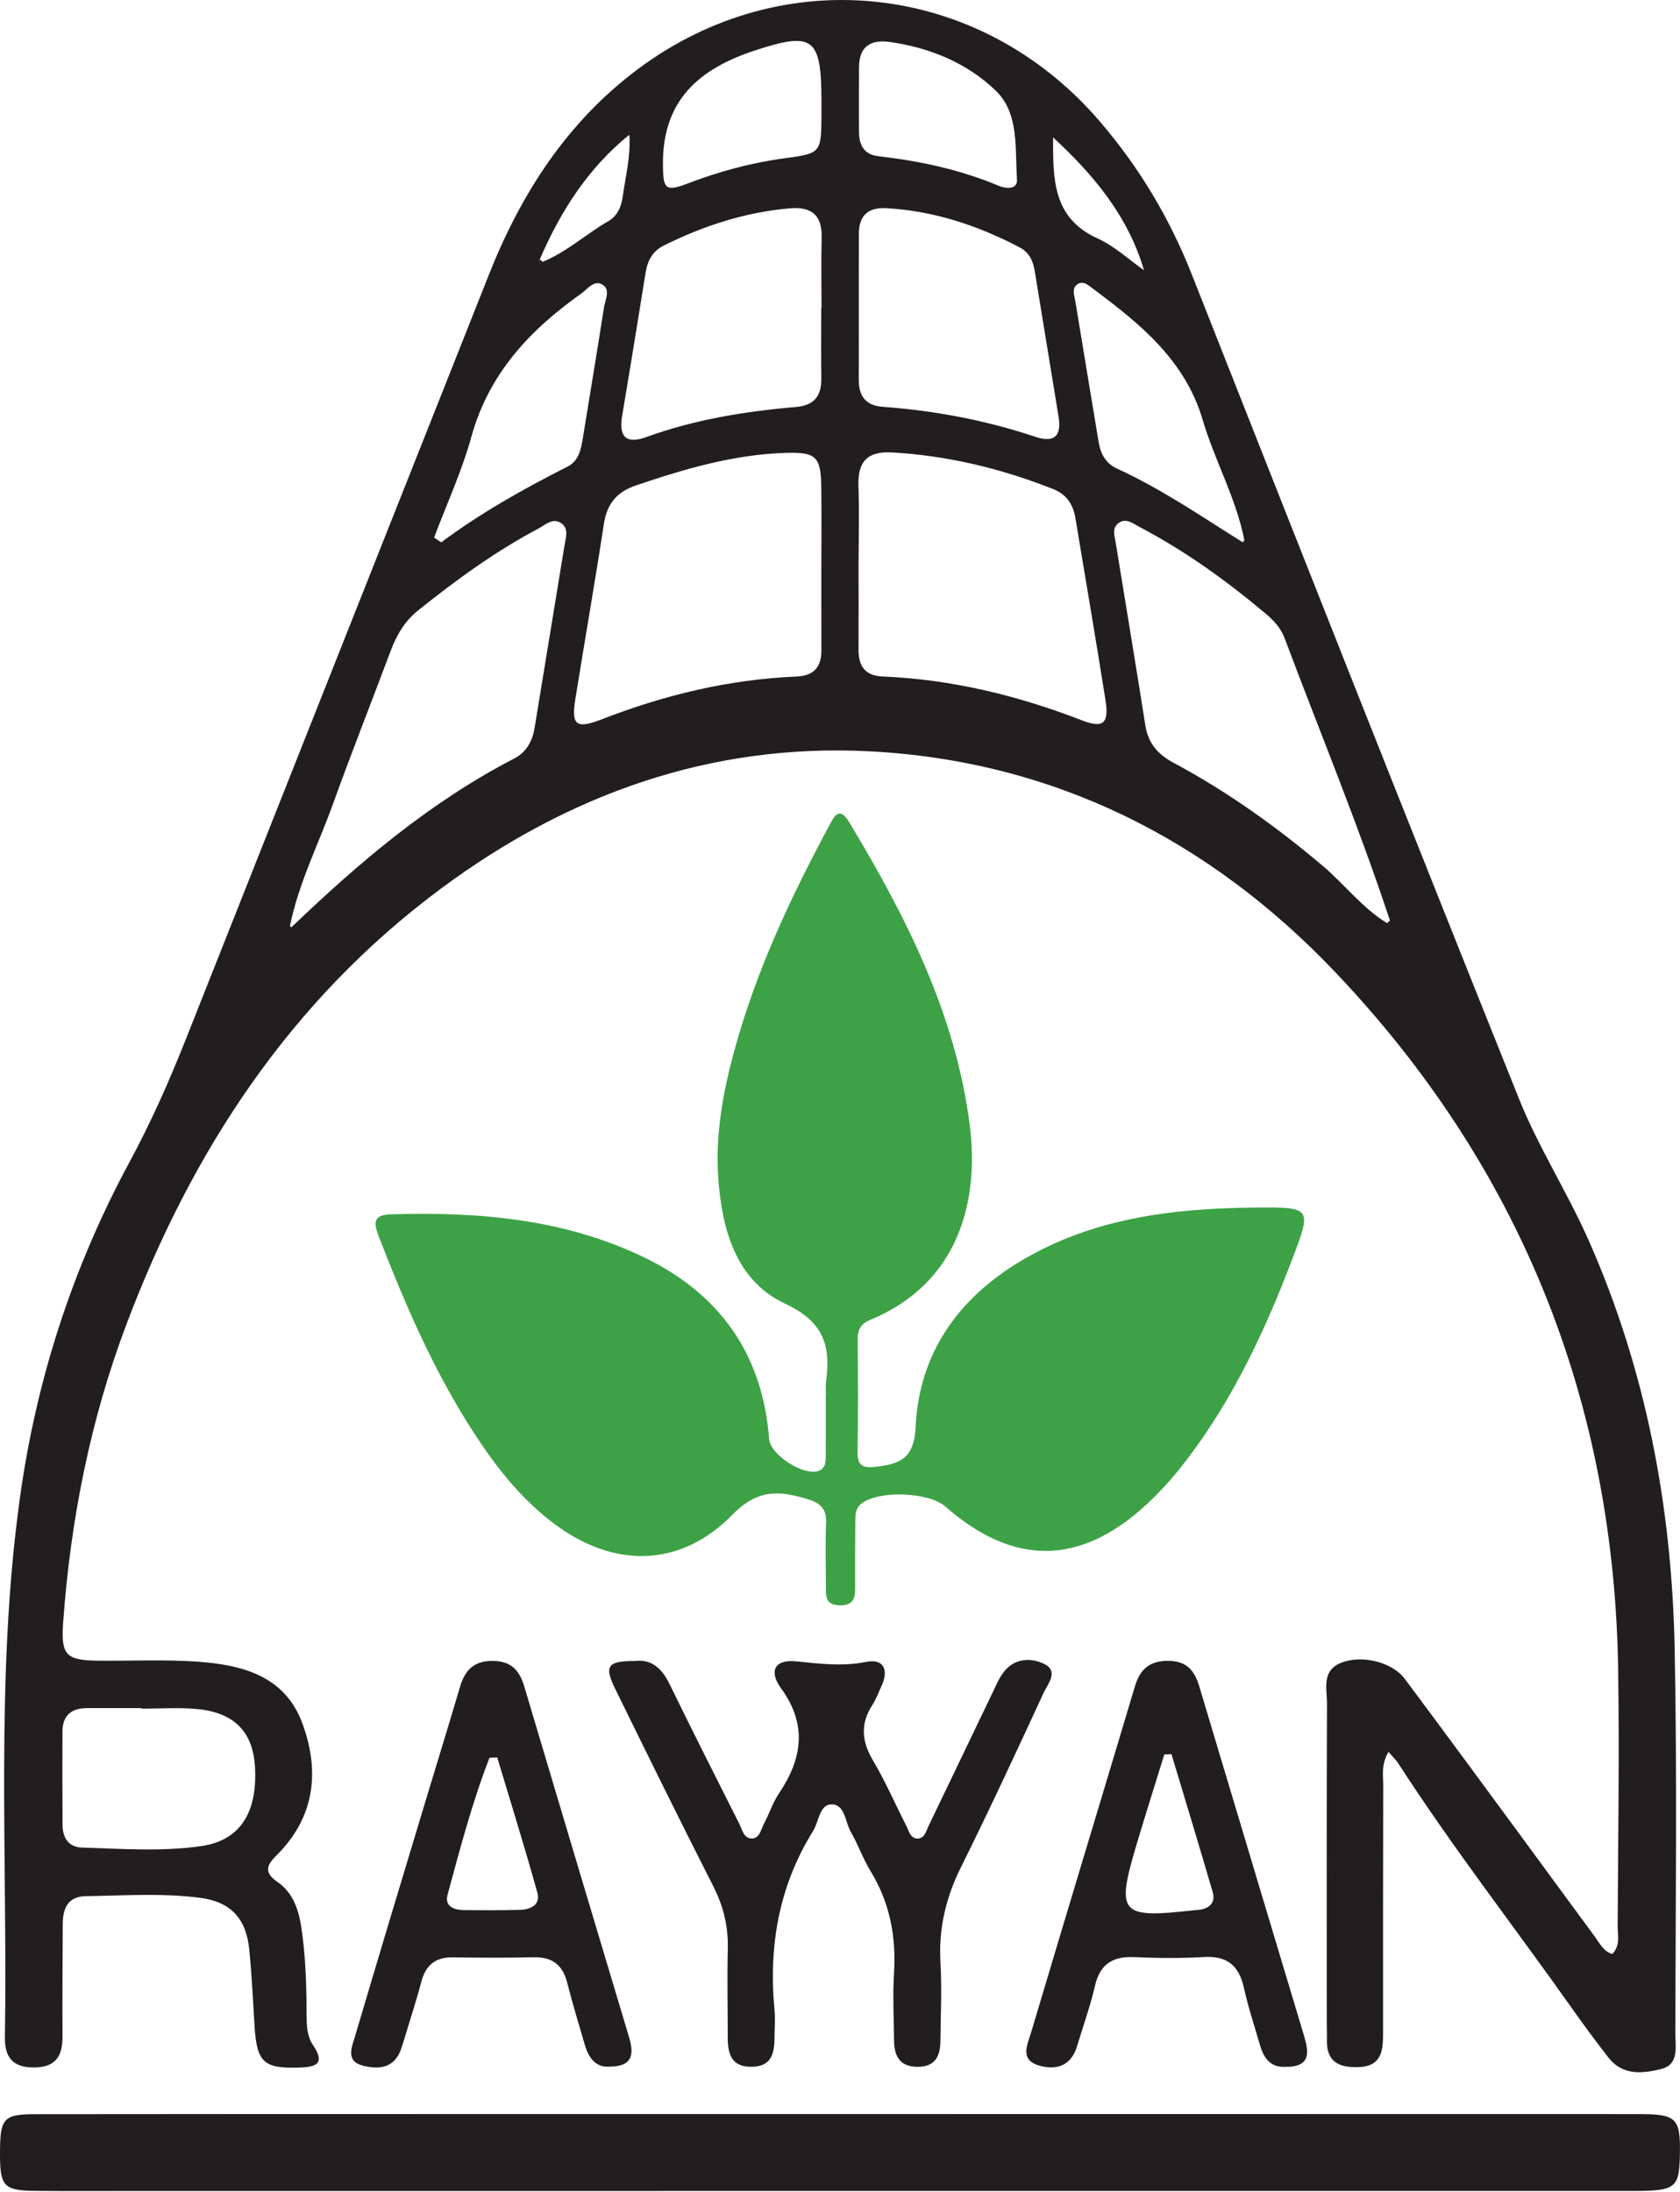
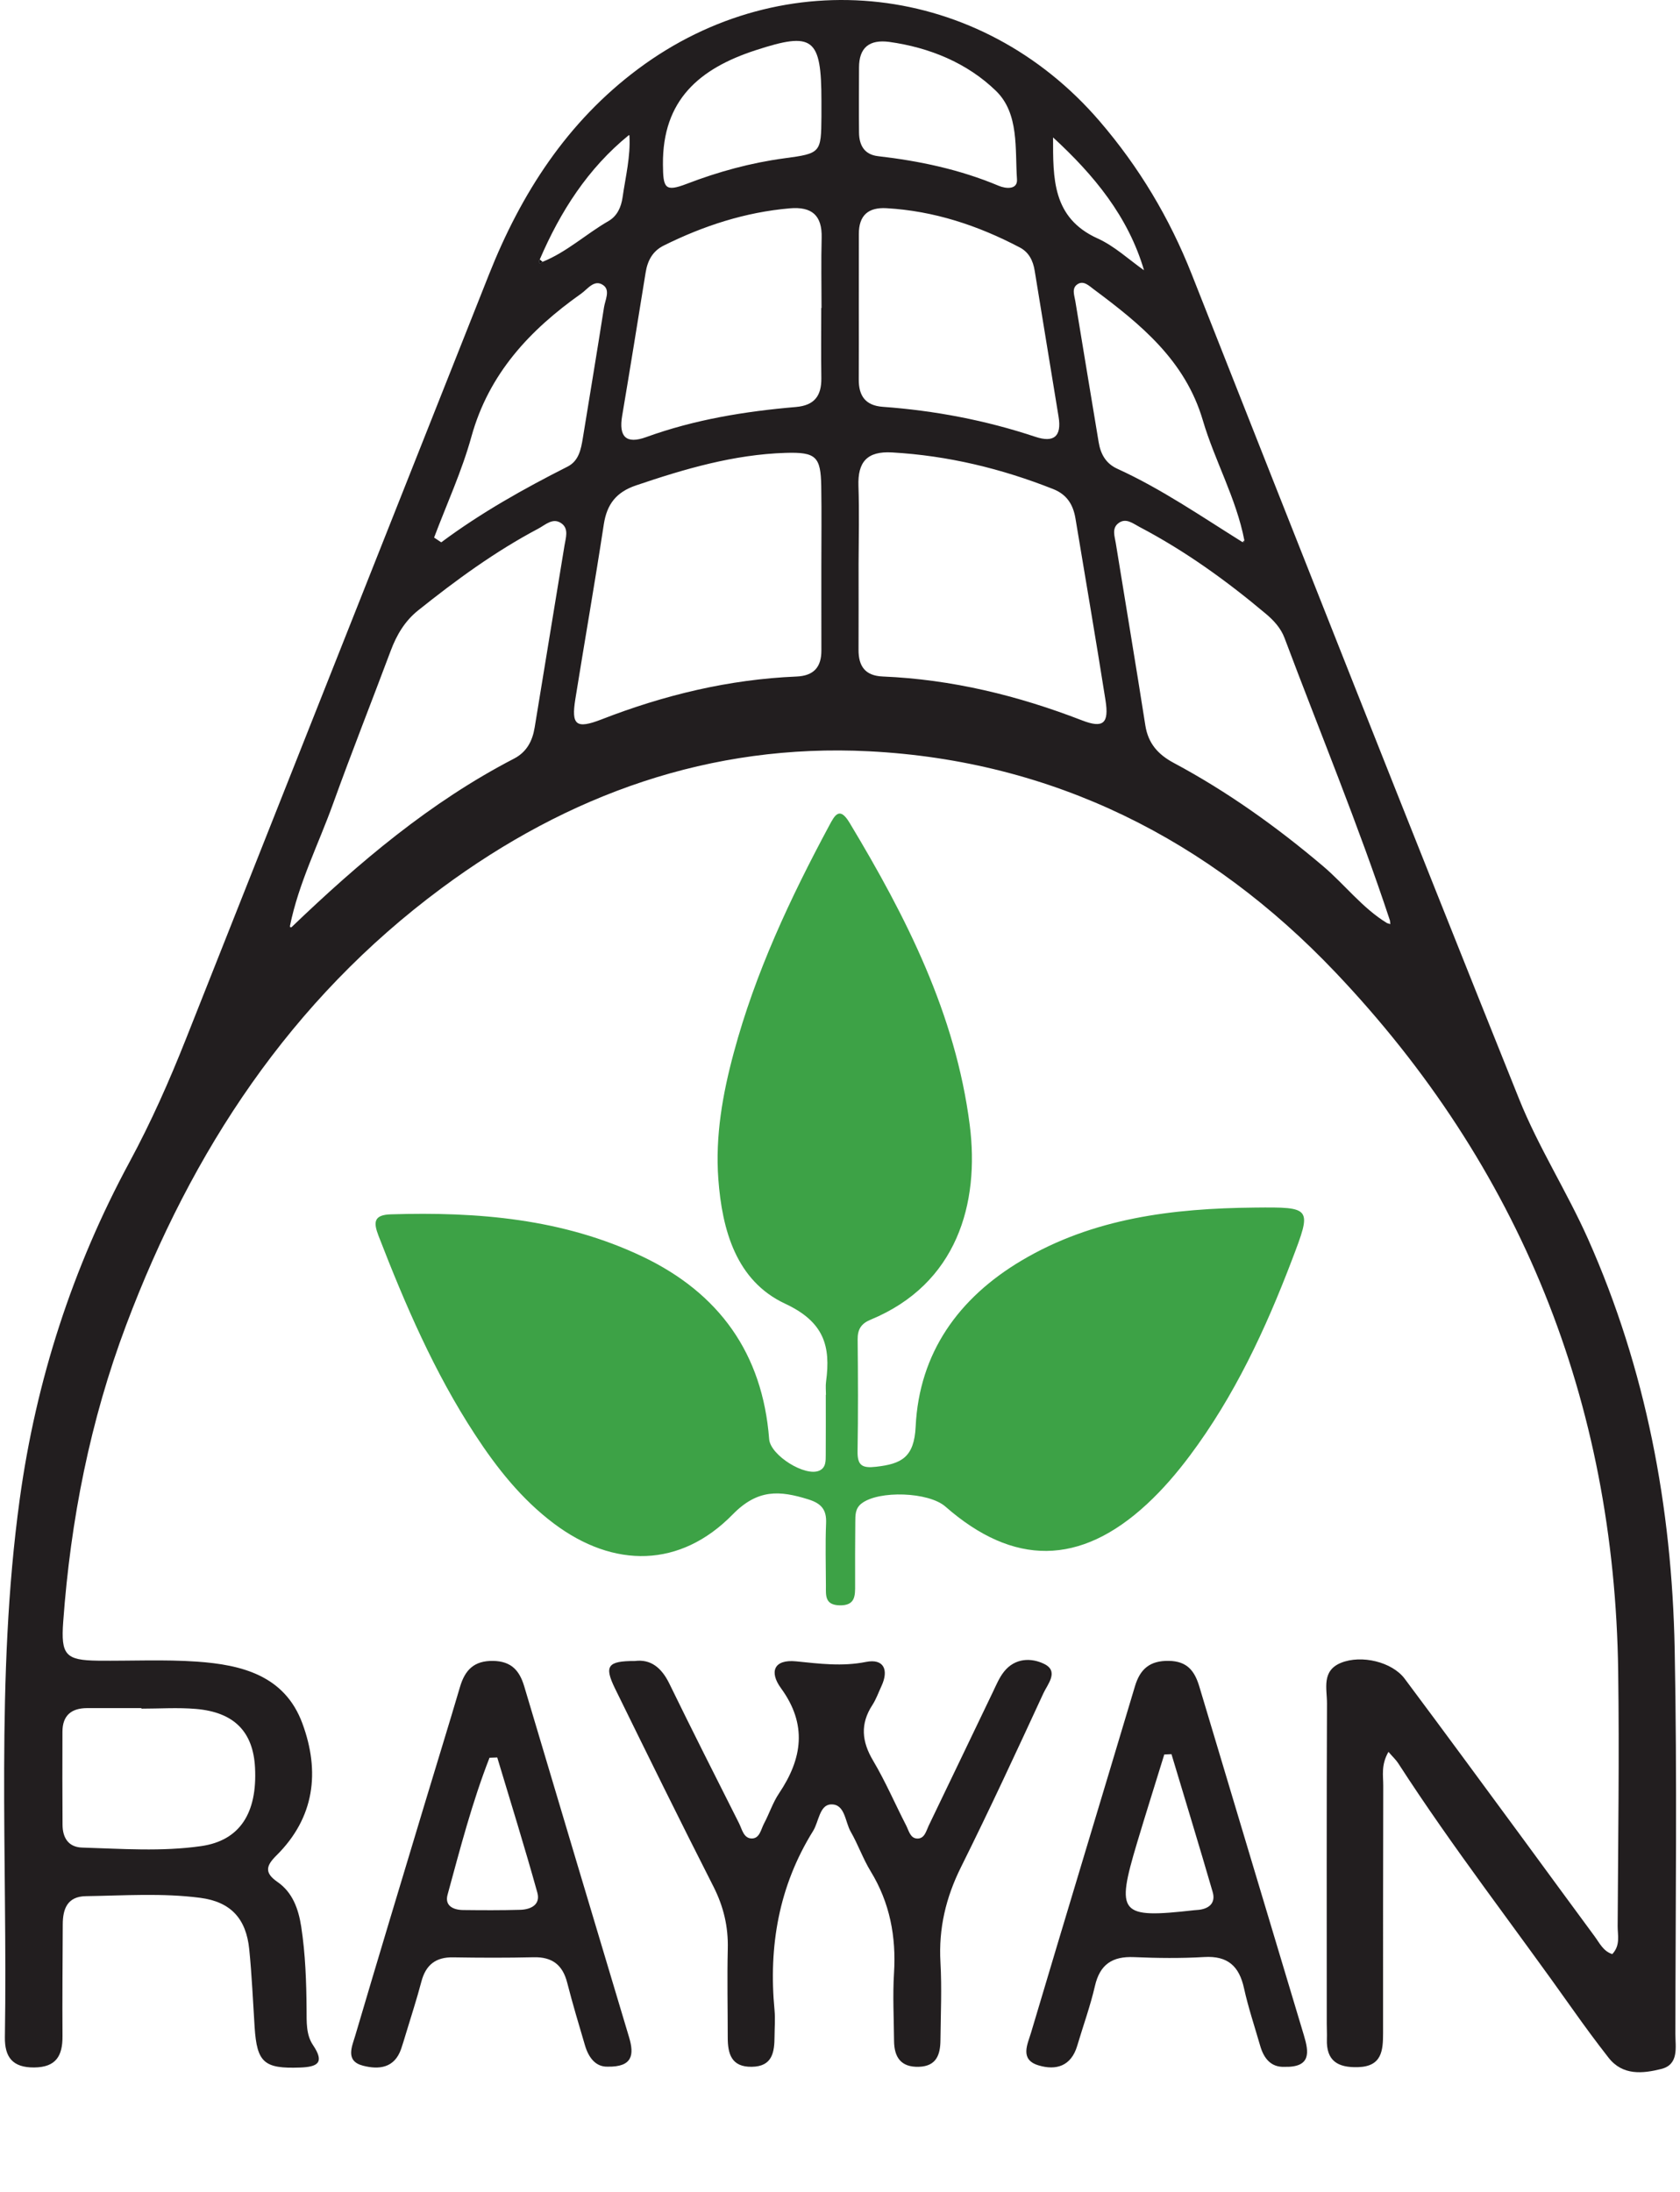
<svg xmlns="http://www.w3.org/2000/svg" width="378" height="493" viewBox="0 0 378 493" fill="none">
  <path d="M312.401 394.06C310.701 397.02 311.241 399.41 311.231 401.69C311.181 420.23 311.191 438.77 311.191 457.31C311.191 461.26 310.921 464.83 305.541 464.98C301.011 465.11 298.381 463.58 298.551 458.68C298.591 457.51 298.521 456.34 298.521 455.17C298.521 431.17 298.472 407.17 298.572 383.16C298.582 379.87 297.291 375.82 301.751 374.02C306.331 372.18 313.221 373.81 316.061 377.62C325.061 389.65 333.941 401.77 342.851 413.86C348.171 421.09 353.451 428.35 358.791 435.56C359.891 437.05 360.732 438.91 362.762 439.55C364.632 437.57 363.961 435.31 363.971 433.27C364.071 414.15 364.361 395.02 364.091 375.9C363.251 315.25 342.071 262.45 300.401 218.64C272.131 188.92 237.051 171.11 195.521 168.99C159.861 167.18 127.841 178.67 99.352 199.78C65.352 224.97 43.151 258.87 28.392 298.04C20.282 319.56 15.882 341.9 14.222 364.8C13.681 372.26 14.732 373.46 22.052 373.55C29.462 373.63 36.901 373.25 44.282 373.76C54.342 374.46 64.052 376.86 68.031 387.65C72.041 398.5 70.811 408.84 62.181 417.38C59.861 419.68 59.441 421.25 62.431 423.32C65.841 425.68 67.151 429.39 67.772 433.37C68.722 439.56 68.931 445.8 68.981 452.05C69.001 454.78 68.841 457.66 70.421 460.01C73.132 464.03 71.431 464.93 67.462 465.07C59.452 465.35 57.812 463.98 57.291 456C56.911 450.16 56.672 444.31 56.081 438.49C55.392 431.57 51.931 427.79 45.032 426.89C36.502 425.78 27.892 426.39 19.311 426.52C15.201 426.58 14.132 429.32 14.121 432.84C14.091 441.23 14.002 449.62 14.062 458.01C14.091 462.43 12.621 465.01 7.681 465.05C2.811 465.09 1.031 462.71 1.101 458.21C1.741 417.86 -1.089 377.42 4.441 337.21C8.121 310.45 16.322 285.12 29.151 261.37C33.992 252.41 38.081 243.18 41.822 233.74C64.522 176.41 87.281 119.11 110.001 61.789C117.251 43.499 127.601 27.42 143.591 15.5C176.481 -9.03 220.601 -3.96 247.431 27.28C256.291 37.59 263.141 49.029 268.141 61.7C292.571 123.59 317.011 185.48 341.801 247.22C346.141 258.04 352.551 268.02 357.311 278.7C370.351 308 376.171 338.99 376.801 370.88C377.371 399.75 376.991 428.64 376.961 457.52C376.961 460.51 377.811 464.4 373.751 465.4C369.601 466.43 365.101 466.92 361.921 462.85C359.161 459.32 356.491 455.7 353.901 452.04C340.841 433.56 326.911 415.69 314.621 396.66C314.131 395.88 313.421 395.24 312.401 394.06ZM122.061 58.9C127.531 56.7 131.861 52.63 136.901 49.73C138.881 48.59 139.771 46.57 140.081 44.38C140.741 39.77 141.901 35.209 141.621 30.489L141.511 30.38C132.271 37.88 126.081 47.58 121.441 58.38C121.161 59.14 121.271 59.44 122.061 58.9ZM257.491 60.859L257.441 60.91C253.861 48.66 246.091 39.33 236.941 30.91C236.941 40.04 236.721 48.99 246.931 53.62C250.761 55.34 253.991 58.4 257.491 60.859ZM279.572 121.95L279.931 121.9L279.981 121.54C278.151 112.08 273.322 103.66 270.632 94.53C266.662 81.04 256.601 72.9 246.061 65.049C245.021 64.279 243.791 63.01 242.411 63.95C241.071 64.859 241.741 66.45 241.951 67.75C243.681 78.33 245.451 88.9 247.201 99.48C247.641 102.13 248.811 104.26 251.371 105.43C261.331 109.97 270.322 116.18 279.572 121.95ZM65.572 208.58C80.791 193.98 96.791 180.41 115.661 170.64C118.491 169.17 119.801 166.7 120.301 163.63C122.521 149.99 124.791 136.35 127.011 122.71C127.281 121.03 128.021 119 126.391 117.77C124.431 116.3 122.721 118.07 121.081 118.93C111.401 124.05 102.611 130.48 94.082 137.3C91.091 139.69 89.251 142.81 87.921 146.35C83.621 157.84 79.102 169.24 74.942 180.78C71.651 189.92 67.192 198.65 65.242 208.27L65.272 208.56L65.572 208.58ZM312.081 207.64C312.331 207.72 312.572 207.8 312.822 207.87C312.792 207.6 312.771 207.34 312.741 207.07C305.641 185.58 296.971 164.68 289.021 143.51C288.171 141.26 286.572 139.53 284.762 138.02C275.932 130.6 266.601 123.89 256.371 118.52C254.881 117.74 253.261 116.35 251.551 117.76C250.141 118.92 250.811 120.67 251.051 122.17C253.261 135.84 255.561 149.49 257.701 163.17C258.341 167.23 260.551 169.71 264.081 171.6C276.161 178.06 287.241 185.98 297.701 194.84C302.601 199 306.521 204.25 312.081 207.64ZM193.181 126.86C193.181 133.29 193.201 139.71 193.171 146.14C193.151 149.85 194.651 152.01 198.621 152.17C214.141 152.82 229.011 156.45 243.461 162.04C248.231 163.89 249.561 162.73 248.741 157.54C246.591 143.89 244.241 130.26 241.981 116.63C241.471 113.55 240.081 111.25 236.991 110.02C225.321 105.4 213.291 102.49 200.721 101.77C195.091 101.45 192.961 103.9 193.151 109.33C193.351 115.18 193.201 121.02 193.181 126.86ZM184.801 127.55C184.801 121.5 184.881 115.45 184.781 109.4C184.671 102.69 183.601 101.66 176.731 101.87C165.091 102.24 154.061 105.47 143.121 109.18C138.661 110.69 136.551 113.4 135.851 117.97C133.851 131.09 131.551 144.16 129.451 157.26C128.511 163.11 129.601 164.05 135.371 161.81C149.491 156.32 164.021 152.82 179.191 152.18C183.081 152.02 184.831 150.09 184.811 146.28C184.791 140.04 184.811 133.8 184.801 127.55ZM193.231 69C193.231 74.45 193.251 79.909 193.221 85.359C193.201 89.04 194.721 91.23 198.641 91.51C210.341 92.359 221.791 94.54 232.941 98.25C237.141 99.65 238.901 98.16 238.181 93.75C236.381 82.8 234.601 71.84 232.801 60.88C232.441 58.66 231.521 56.749 229.461 55.669C220.051 50.719 210.141 47.44 199.451 46.83C195.341 46.599 193.231 48.459 193.241 52.639C193.241 58.09 193.241 63.55 193.231 69ZM184.781 69.28C184.801 69.28 184.821 69.28 184.841 69.28C184.841 64.02 184.731 58.76 184.871 53.51C185.011 48.429 182.651 46.44 177.721 46.859C167.681 47.73 158.301 50.78 149.331 55.24C146.831 56.48 145.701 58.63 145.271 61.28C143.521 72.04 141.801 82.81 139.981 93.56C139.191 98.25 140.881 99.96 145.391 98.32C156.291 94.37 167.601 92.529 179.081 91.549C183.271 91.189 184.851 89.01 184.801 85.049C184.721 79.799 184.781 74.54 184.781 69.28ZM31.822 384.34C31.822 384.3 31.822 384.26 31.822 384.22C27.741 384.22 23.662 384.21 19.581 384.22C16.081 384.23 14.072 385.85 14.052 389.49C14.031 396.49 14.021 403.48 14.072 410.48C14.091 413.38 15.392 415.5 18.482 415.59C27.412 415.86 36.401 416.53 45.261 415.26C53.981 414.01 57.901 407.81 57.382 397.63C56.971 389.54 52.691 385.13 44.062 384.4C40.002 384.06 35.901 384.34 31.822 384.34ZM97.671 120.92C98.212 121.28 98.742 121.63 99.281 121.99C108.201 115.35 117.831 109.95 127.701 104.96C130.231 103.68 130.721 101.08 131.141 98.53C132.731 88.73 134.371 78.939 135.901 69.139C136.161 67.48 137.341 65.309 135.761 64.169C133.751 62.709 132.251 64.999 130.781 66.04C119.231 74.2 110.011 84.01 106.071 98.21C103.931 105.96 100.521 113.36 97.671 120.92ZM200.041 9.42C195.631 8.86 193.281 10.669 193.281 15.2C193.271 20.07 193.231 24.94 193.281 29.81C193.311 32.66 194.461 34.77 197.561 35.13C206.891 36.2 216.001 38.13 224.701 41.789C226.391 42.499 228.982 42.67 228.822 40.34C228.352 33.45 229.341 25.53 224.081 20.43C217.611 14.16 209.151 10.68 200.041 9.42ZM184.822 22.72C184.822 8.4 182.912 7.1 170.012 11.3C157.372 15.419 149.041 22.48 149.161 37C149.201 42.3 149.591 43.239 154.501 41.359C161.631 38.62 168.911 36.63 176.481 35.609C184.701 34.51 184.752 34.37 184.822 26.23C184.832 25.059 184.822 23.89 184.822 22.72Z" fill="#221E1F" />
  <path d="M185.841 313.74C185.841 312.76 185.731 311.77 185.861 310.81C186.951 302.75 185.401 297.33 176.631 293.24C165.681 288.12 162.471 276.75 161.621 265.16C160.921 255.5 162.591 246.08 165.091 236.82C169.931 218.81 177.791 202.05 186.581 185.69C187.841 183.33 188.911 181.34 191.151 185.07C203.891 206.26 215.001 228.08 218.191 253.06C220.441 270.69 215.351 288.81 195.881 296.85C193.771 297.72 192.951 299.01 192.971 301.27C193.051 309.66 193.091 318.06 192.951 326.45C192.901 329.66 194.001 330.29 197.111 329.93C202.751 329.29 205.691 327.88 206.021 320.9C206.821 304.3 215.691 291.95 229.841 283.55C245.981 273.96 263.941 271.81 282.261 271.63C295.211 271.5 295.211 271.57 290.671 283.46C284.741 299.01 277.751 314.02 267.731 327.41C264.821 331.3 261.611 335.05 258.051 338.34C243.041 352.23 228.041 352.32 212.721 338.89C208.941 335.58 197.741 335.2 193.861 338.18C192.371 339.32 192.461 340.87 192.441 342.41C192.391 347.09 192.391 351.78 192.401 356.46C192.411 358.91 192.491 361.19 188.881 361.1C185.551 361.01 185.831 358.83 185.831 356.67C185.821 351.99 185.671 347.3 185.871 342.62C186.001 339.54 184.771 338.17 181.851 337.26C175.461 335.27 170.511 334.87 164.841 340.67C153.061 352.7 138.111 352.84 124.621 342.7C117.341 337.23 111.781 330.2 106.851 322.65C97.721 308.69 91.171 293.48 85.171 277.99C83.981 274.91 84.091 273.27 87.941 273.15C107.441 272.55 126.601 274.11 144.521 282.63C161.781 290.84 171.581 304.43 173.061 323.72C173.341 327.36 181.191 332.26 184.371 330.79C185.871 330.1 185.781 328.57 185.791 327.22C185.821 322.73 185.801 318.24 185.801 313.75C185.821 313.74 185.831 313.74 185.841 313.74Z" fill="#3DA246" />
-   <path d="M189.181 475.53C249.051 475.53 308.911 475.52 368.781 475.54C377.311 475.54 378.151 476.45 377.971 484.92C377.821 492.11 376.961 492.82 367.741 492.83C255.221 492.84 142.711 492.84 30.191 492.84C22.781 492.84 15.371 492.89 7.961 492.81C0.721 492.73 -0.039 491.82 0.001 483.95C0.041 476.53 0.811 475.57 7.841 475.56C39.241 475.51 70.631 475.53 102.031 475.53C131.061 475.53 160.121 475.53 189.181 475.53Z" fill="#211D1E" />
  <path d="M142.851 373.62C146.391 373.16 148.841 375.11 150.591 378.69C155.721 389.21 161.001 399.65 166.271 410.1C166.951 411.44 167.301 413.48 169.081 413.54C170.941 413.6 171.201 411.5 171.901 410.19C173.091 407.96 173.881 405.47 175.281 403.39C180.561 395.55 181.661 387.88 175.721 379.74C173.061 376.1 174.071 373.19 179.141 373.7C184.391 374.23 189.491 374.9 194.841 373.83C198.851 373.03 200.032 375.61 198.322 379.28C197.662 380.69 197.141 382.2 196.301 383.5C193.511 387.76 193.881 391.72 196.451 396.04C199.231 400.72 201.391 405.77 203.891 410.63C204.491 411.79 204.801 413.54 206.421 413.56C208.051 413.57 208.391 411.84 208.951 410.67C213.791 400.66 218.571 390.62 223.391 380.61C224.151 379.03 224.831 377.36 225.911 376.01C228.361 372.93 232.021 372.84 234.961 374.29C238.311 375.95 235.711 378.84 234.771 380.87C228.721 393.97 222.651 407.07 216.221 419.99C212.821 426.82 211.171 433.77 211.601 441.39C211.931 447.22 211.661 453.09 211.601 458.94C211.571 462.16 210.702 464.77 206.762 464.9C202.702 465.03 201.191 462.75 201.161 459.06C201.121 453.99 200.841 448.9 201.151 443.85C201.661 435.62 200.222 427.99 195.882 420.9C194.162 418.08 193.061 414.89 191.411 412.02C190.121 409.78 190.151 405.75 186.961 405.88C184.391 405.98 184.242 409.76 182.942 411.86C175.222 424.27 172.901 437.82 174.271 452.19C174.451 454.12 174.281 456.09 174.271 458.04C174.251 461.6 173.822 464.84 169.132 464.9C164.532 464.96 163.741 461.95 163.741 458.26C163.741 451.63 163.591 444.99 163.751 438.37C163.881 433.36 162.791 428.82 160.511 424.33C152.991 409.55 145.671 394.68 138.371 379.79C135.901 374.73 136.701 373.61 142.851 373.62Z" fill="#221E1F" />
  <path d="M136.721 464.87C134.061 464.94 132.451 462.9 131.611 460.05C130.231 455.38 128.831 450.71 127.621 445.99C126.601 441.98 124.241 440.16 120.071 440.26C114.031 440.4 107.991 440.38 101.951 440.28C98.031 440.21 95.801 441.98 94.811 445.74C93.771 449.7 92.491 453.59 91.311 457.51C90.971 458.63 90.641 459.75 90.261 460.86C88.771 465.21 85.251 465.58 81.671 464.65C77.611 463.6 79.211 460.33 79.931 457.88C85.061 440.49 90.311 423.14 95.541 405.79C98.181 397.02 100.901 388.27 103.491 379.48C104.611 375.66 106.641 373.53 110.961 373.6C115.041 373.67 116.891 375.77 117.951 379.32C125.791 405.66 133.671 431.99 141.561 458.32C142.701 462.18 142.351 464.97 136.721 464.87ZM111.881 395.32C111.301 395.34 110.721 395.36 110.141 395.38C106.231 405.4 103.531 415.83 100.701 426.2C100.011 428.72 102.031 429.62 104.221 429.64C108.491 429.69 112.771 429.71 117.041 429.59C119.431 429.52 121.661 428.45 120.901 425.72C118.071 415.54 114.921 405.44 111.881 395.32Z" fill="#221E1F" />
  <path d="M288.982 464.91C286.032 465.02 284.382 463.1 283.542 460.18C282.302 455.87 280.862 451.6 279.902 447.23C278.812 442.25 276.232 439.9 270.942 440.21C265.692 440.52 260.412 440.46 255.152 440.23C250.302 440.02 247.482 441.84 246.362 446.72C245.312 451.27 243.702 455.69 242.372 460.18C241.012 464.76 237.612 465.78 233.642 464.57C229.372 463.27 231.222 459.8 231.992 457.2C239.722 431.22 247.602 405.28 255.362 379.31C256.522 375.42 258.712 373.53 262.962 373.59C267.092 373.65 268.792 375.83 269.852 379.38C277.662 405.54 285.542 431.68 293.382 457.84C294.492 461.55 295.082 465.07 288.982 464.91ZM263.582 394.58C263.042 394.6 262.502 394.63 261.962 394.65C259.922 401.27 257.832 407.87 255.842 414.51C251.032 430.59 251.872 431.57 268.692 429.68C269.082 429.64 269.472 429.63 269.852 429.58C272.212 429.27 273.532 427.92 272.852 425.59C269.842 415.22 266.682 404.91 263.582 394.58Z" fill="#221E1F" />
  <path d="M122.061 58.9C121.261 59.43 121.161 59.14 121.451 58.38C121.651 58.56 121.861 58.73 122.061 58.9Z" fill="#010101" />
-   <path d="M312.751 207.08C312.781 207.35 312.801 207.61 312.831 207.88C312.581 207.8 312.341 207.72 312.081 207.65C312.301 207.46 312.521 207.27 312.751 207.08Z" fill="black" />
  <path d="M279.971 121.55L279.931 121.9L279.571 121.95L279.971 121.55Z" fill="#010101" />
-   <path d="M65.571 208.58L65.281 208.57L65.242 208.27L65.571 208.58Z" fill="black" />
</svg>